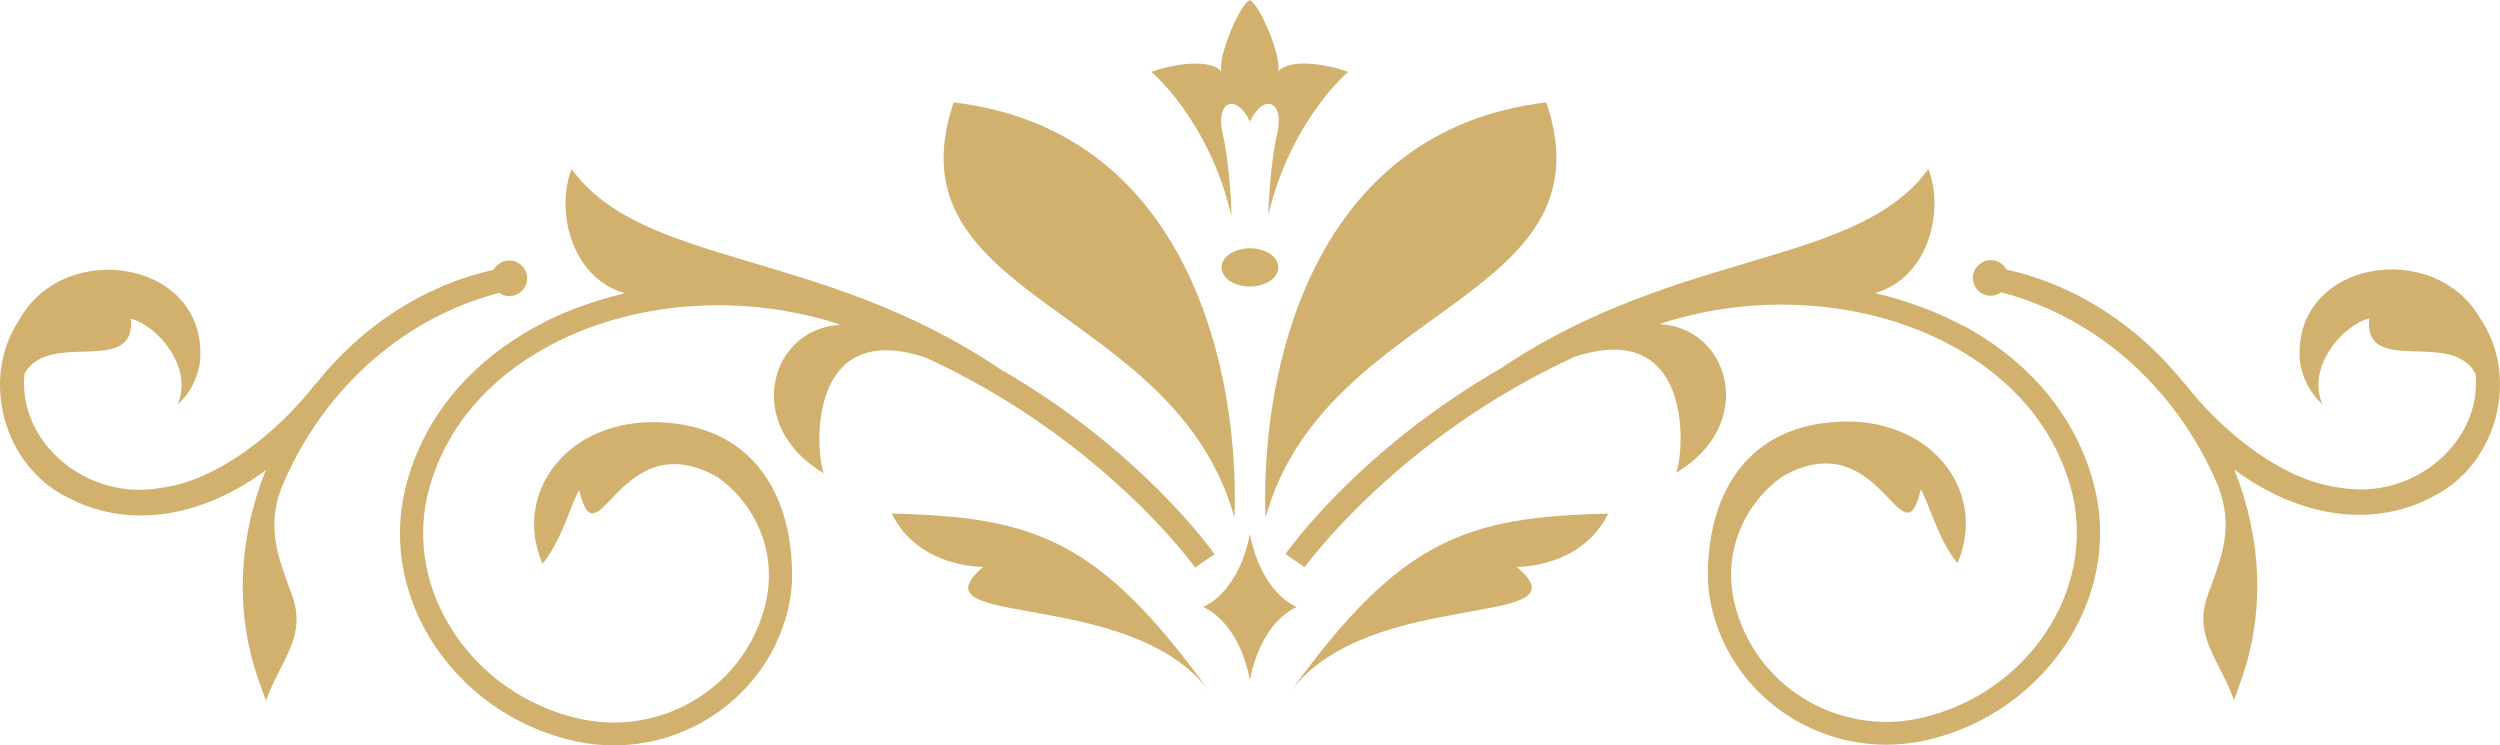
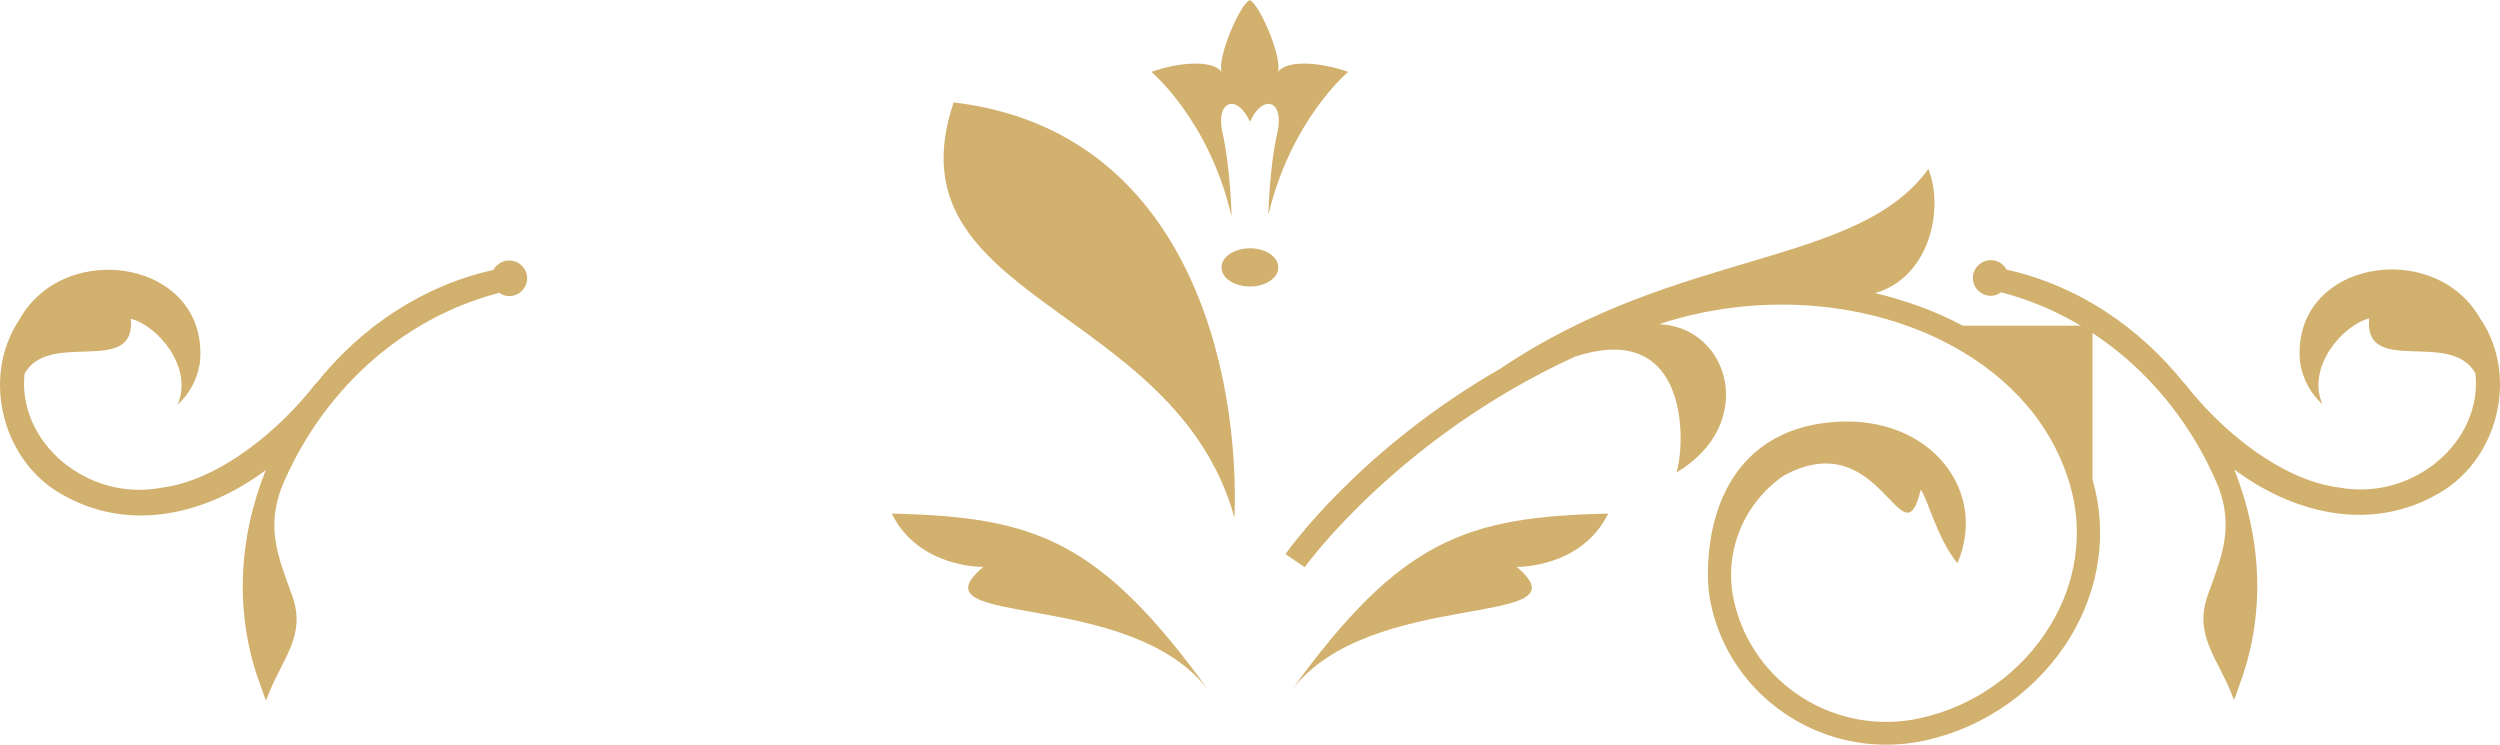
<svg xmlns="http://www.w3.org/2000/svg" width="104" height="31" viewBox="0 0 104 31" fill="none">
  <g clip-path="url(#clip0_21_198)">
    <path d="M51.233 8.947C51.233 8.947 51.179 6.924 50.862 5.555C50.545 4.186 51.45 3.866 51.997 5.061C52.55 3.866 53.456 4.18 53.131 5.555C52.814 6.924 52.76 8.947 52.76 8.947C53.705 4.974 56.083 2.991 56.083 2.991C55.07 2.624 53.577 2.444 53.165 2.991C53.341 2.357 52.382 0.147 51.99 0.007C51.598 0.147 50.639 2.364 50.815 2.991C50.403 2.444 48.91 2.624 47.897 2.991C47.897 2.991 50.281 4.974 51.22 8.947H51.233Z" fill="#D2B06D" />
    <path d="M51.997 10.329C51.348 10.329 50.815 10.683 50.815 11.123C50.815 11.564 51.342 11.918 51.997 11.918C52.652 11.918 53.178 11.564 53.178 11.123C53.178 10.683 52.652 10.329 51.997 10.329Z" fill="#D2B06D" />
    <path d="M51.355 21.539C51.571 15.604 49.532 5.428 39.671 4.26C36.882 12.525 48.89 12.632 51.355 21.539Z" fill="#D2B06D" />
-     <path d="M49.727 23.602L50.524 23.055C50.362 22.821 47.391 18.675 41.576 15.336C34.154 10.329 26.758 11.123 23.78 7.037C23.111 8.706 23.733 11.564 26.002 12.198C24.712 12.505 23.476 12.946 22.355 13.554C19.593 15.049 17.729 17.266 16.952 19.97C16.324 22.167 16.648 24.49 17.87 26.52C19.194 28.71 21.396 30.279 23.922 30.833C24.462 30.953 25.002 31.007 25.536 31.007C28.953 31.007 32.04 28.663 32.809 25.238C32.904 24.804 32.951 24.363 32.951 23.929C32.951 20.831 31.533 17.814 27.596 17.573C23.658 17.333 21.281 20.477 22.571 23.455C23.415 22.42 23.82 20.751 24.097 20.397C24.86 23.589 25.745 17.566 29.824 19.83C30.358 20.204 30.824 20.678 31.189 21.245C31.918 22.38 32.161 23.722 31.864 25.038C31.087 28.489 27.616 30.673 24.131 29.905C21.862 29.411 19.883 27.995 18.701 26.032C17.614 24.23 17.323 22.173 17.877 20.237C18.579 17.787 20.288 15.77 22.814 14.402C26.184 12.579 30.567 12.192 34.545 13.373C34.694 13.42 34.829 13.467 34.971 13.514C32.053 13.634 30.858 17.667 34.268 19.69C33.91 18.741 33.579 13.247 38.496 14.869C45.858 18.241 49.687 23.555 49.727 23.622V23.602Z" fill="#D2B06D" />
    <path d="M20.754 12.172C20.876 12.258 21.017 12.319 21.18 12.319C21.591 12.319 21.929 11.985 21.929 11.577C21.929 11.17 21.591 10.836 21.18 10.836C20.896 10.836 20.653 11.003 20.524 11.23C17.546 11.891 14.986 13.64 13.136 15.971V15.951C11.623 17.907 9.117 19.983 6.713 20.291C3.606 20.871 0.723 18.388 1.02 15.55C2.033 13.694 5.66 15.69 5.443 13.26C6.511 13.52 8.064 15.25 7.389 16.832C7.875 16.398 8.206 15.777 8.314 15.109C8.746 10.856 2.701 9.848 0.797 13.313C-0.824 15.744 0.128 19.336 2.756 20.664C5.531 22.16 8.665 21.346 11.056 19.556C9.914 22.407 9.732 25.585 10.846 28.536C10.921 28.763 10.995 28.97 11.069 29.144C11.684 27.421 12.785 26.493 12.143 24.744C11.549 23.135 11.089 21.966 11.704 20.304C13.298 16.445 16.54 13.287 20.754 12.185V12.172Z" fill="#D2B06D" />
    <path d="M37.098 21.366C38.226 23.649 40.907 23.582 40.907 23.582C37.8 26.193 47.019 24.39 50.288 28.737C45.729 22.427 43.007 21.499 37.098 21.366Z" fill="#D2B06D" />
-     <path d="M52.645 21.539C55.11 12.639 67.118 12.532 64.329 4.26C54.468 5.428 52.429 15.604 52.645 21.539Z" fill="#D2B06D" />
-     <path d="M81.645 13.547C80.524 12.94 79.281 12.499 77.998 12.192C80.267 11.557 80.889 8.7 80.22 7.031C77.249 11.123 69.847 10.329 62.424 15.33C56.602 18.675 53.638 22.821 53.476 23.048L54.273 23.596C54.32 23.535 58.149 18.221 65.504 14.842C70.421 13.22 70.09 18.715 69.732 19.663C73.136 17.64 71.947 13.607 69.029 13.487C69.171 13.44 69.306 13.387 69.455 13.347C73.433 12.165 77.816 12.552 81.186 14.375C83.712 15.744 85.421 17.76 86.123 20.21C86.677 22.147 86.386 24.21 85.299 26.006C84.117 27.969 82.132 29.384 79.869 29.878C76.384 30.646 72.913 28.463 72.136 25.011C71.839 23.702 72.082 22.354 72.811 21.219C73.176 20.658 73.635 20.177 74.176 19.803C78.255 17.54 79.14 23.562 79.903 20.371C80.186 20.731 80.585 22.4 81.429 23.429C82.712 20.451 80.342 17.306 76.404 17.547C72.467 17.787 71.049 20.805 71.049 23.903C71.049 24.337 71.089 24.771 71.191 25.211C71.96 28.637 75.047 30.98 78.464 30.98C78.998 30.98 79.538 30.92 80.078 30.806C82.604 30.252 84.806 28.677 86.13 26.493C87.352 24.464 87.683 22.14 87.048 19.943C86.272 17.246 84.407 15.023 81.645 13.527V13.547Z" fill="#D2B06D" />
+     <path d="M81.645 13.547C80.524 12.94 79.281 12.499 77.998 12.192C80.267 11.557 80.889 8.7 80.22 7.031C77.249 11.123 69.847 10.329 62.424 15.33C56.602 18.675 53.638 22.821 53.476 23.048L54.273 23.596C54.32 23.535 58.149 18.221 65.504 14.842C70.421 13.22 70.09 18.715 69.732 19.663C73.136 17.64 71.947 13.607 69.029 13.487C69.171 13.44 69.306 13.387 69.455 13.347C73.433 12.165 77.816 12.552 81.186 14.375C83.712 15.744 85.421 17.76 86.123 20.21C86.677 22.147 86.386 24.21 85.299 26.006C84.117 27.969 82.132 29.384 79.869 29.878C76.384 30.646 72.913 28.463 72.136 25.011C71.839 23.702 72.082 22.354 72.811 21.219C73.176 20.658 73.635 20.177 74.176 19.803C78.255 17.54 79.14 23.562 79.903 20.371C80.186 20.731 80.585 22.4 81.429 23.429C82.712 20.451 80.342 17.306 76.404 17.547C72.467 17.787 71.049 20.805 71.049 23.903C71.049 24.337 71.089 24.771 71.191 25.211C71.96 28.637 75.047 30.98 78.464 30.98C78.998 30.98 79.538 30.92 80.078 30.806C82.604 30.252 84.806 28.677 86.13 26.493C87.352 24.464 87.683 22.14 87.048 19.943V13.547Z" fill="#D2B06D" />
    <path d="M103.203 13.3C101.299 9.835 95.254 10.843 95.686 15.096C95.794 15.764 96.132 16.385 96.612 16.819C95.936 15.243 97.49 13.507 98.556 13.247C98.334 15.684 101.967 13.681 102.98 15.537C103.277 18.374 100.394 20.858 97.287 20.277C94.882 19.97 92.377 17.894 90.871 15.937V15.957C89.02 13.634 86.454 11.878 83.476 11.217C83.347 10.983 83.111 10.823 82.82 10.823C82.409 10.823 82.071 11.157 82.071 11.564C82.071 11.971 82.409 12.305 82.82 12.305C82.983 12.305 83.118 12.245 83.246 12.158C87.46 13.26 90.702 16.418 92.296 20.277C92.91 21.94 92.451 23.108 91.857 24.717C91.215 26.466 92.309 27.395 92.931 29.117C93.012 28.937 93.086 28.73 93.154 28.51C94.268 25.565 94.086 22.38 92.944 19.529C95.335 21.319 98.475 22.133 101.245 20.638C103.872 19.309 104.824 15.717 103.203 13.287V13.3Z" fill="#D2B06D" />
    <path d="M53.712 28.737C56.981 24.39 66.2 26.193 63.093 23.582C63.093 23.582 65.774 23.649 66.902 21.366C60.993 21.499 58.271 22.427 53.712 28.737Z" fill="#D2B06D" />
-     <path d="M51.997 22.213C51.72 23.676 50.99 24.817 50.051 25.251C50.99 25.679 51.72 26.82 51.997 28.289C52.273 26.827 53.003 25.685 53.942 25.251C53.003 24.824 52.273 23.682 51.997 22.213Z" fill="#D2B06D" />
  </g>
  <defs>
    <clipPath id="clip0_21_198">
      <rect width="104" height="31" fill="white" />
    </clipPath>
  </defs>
</svg>